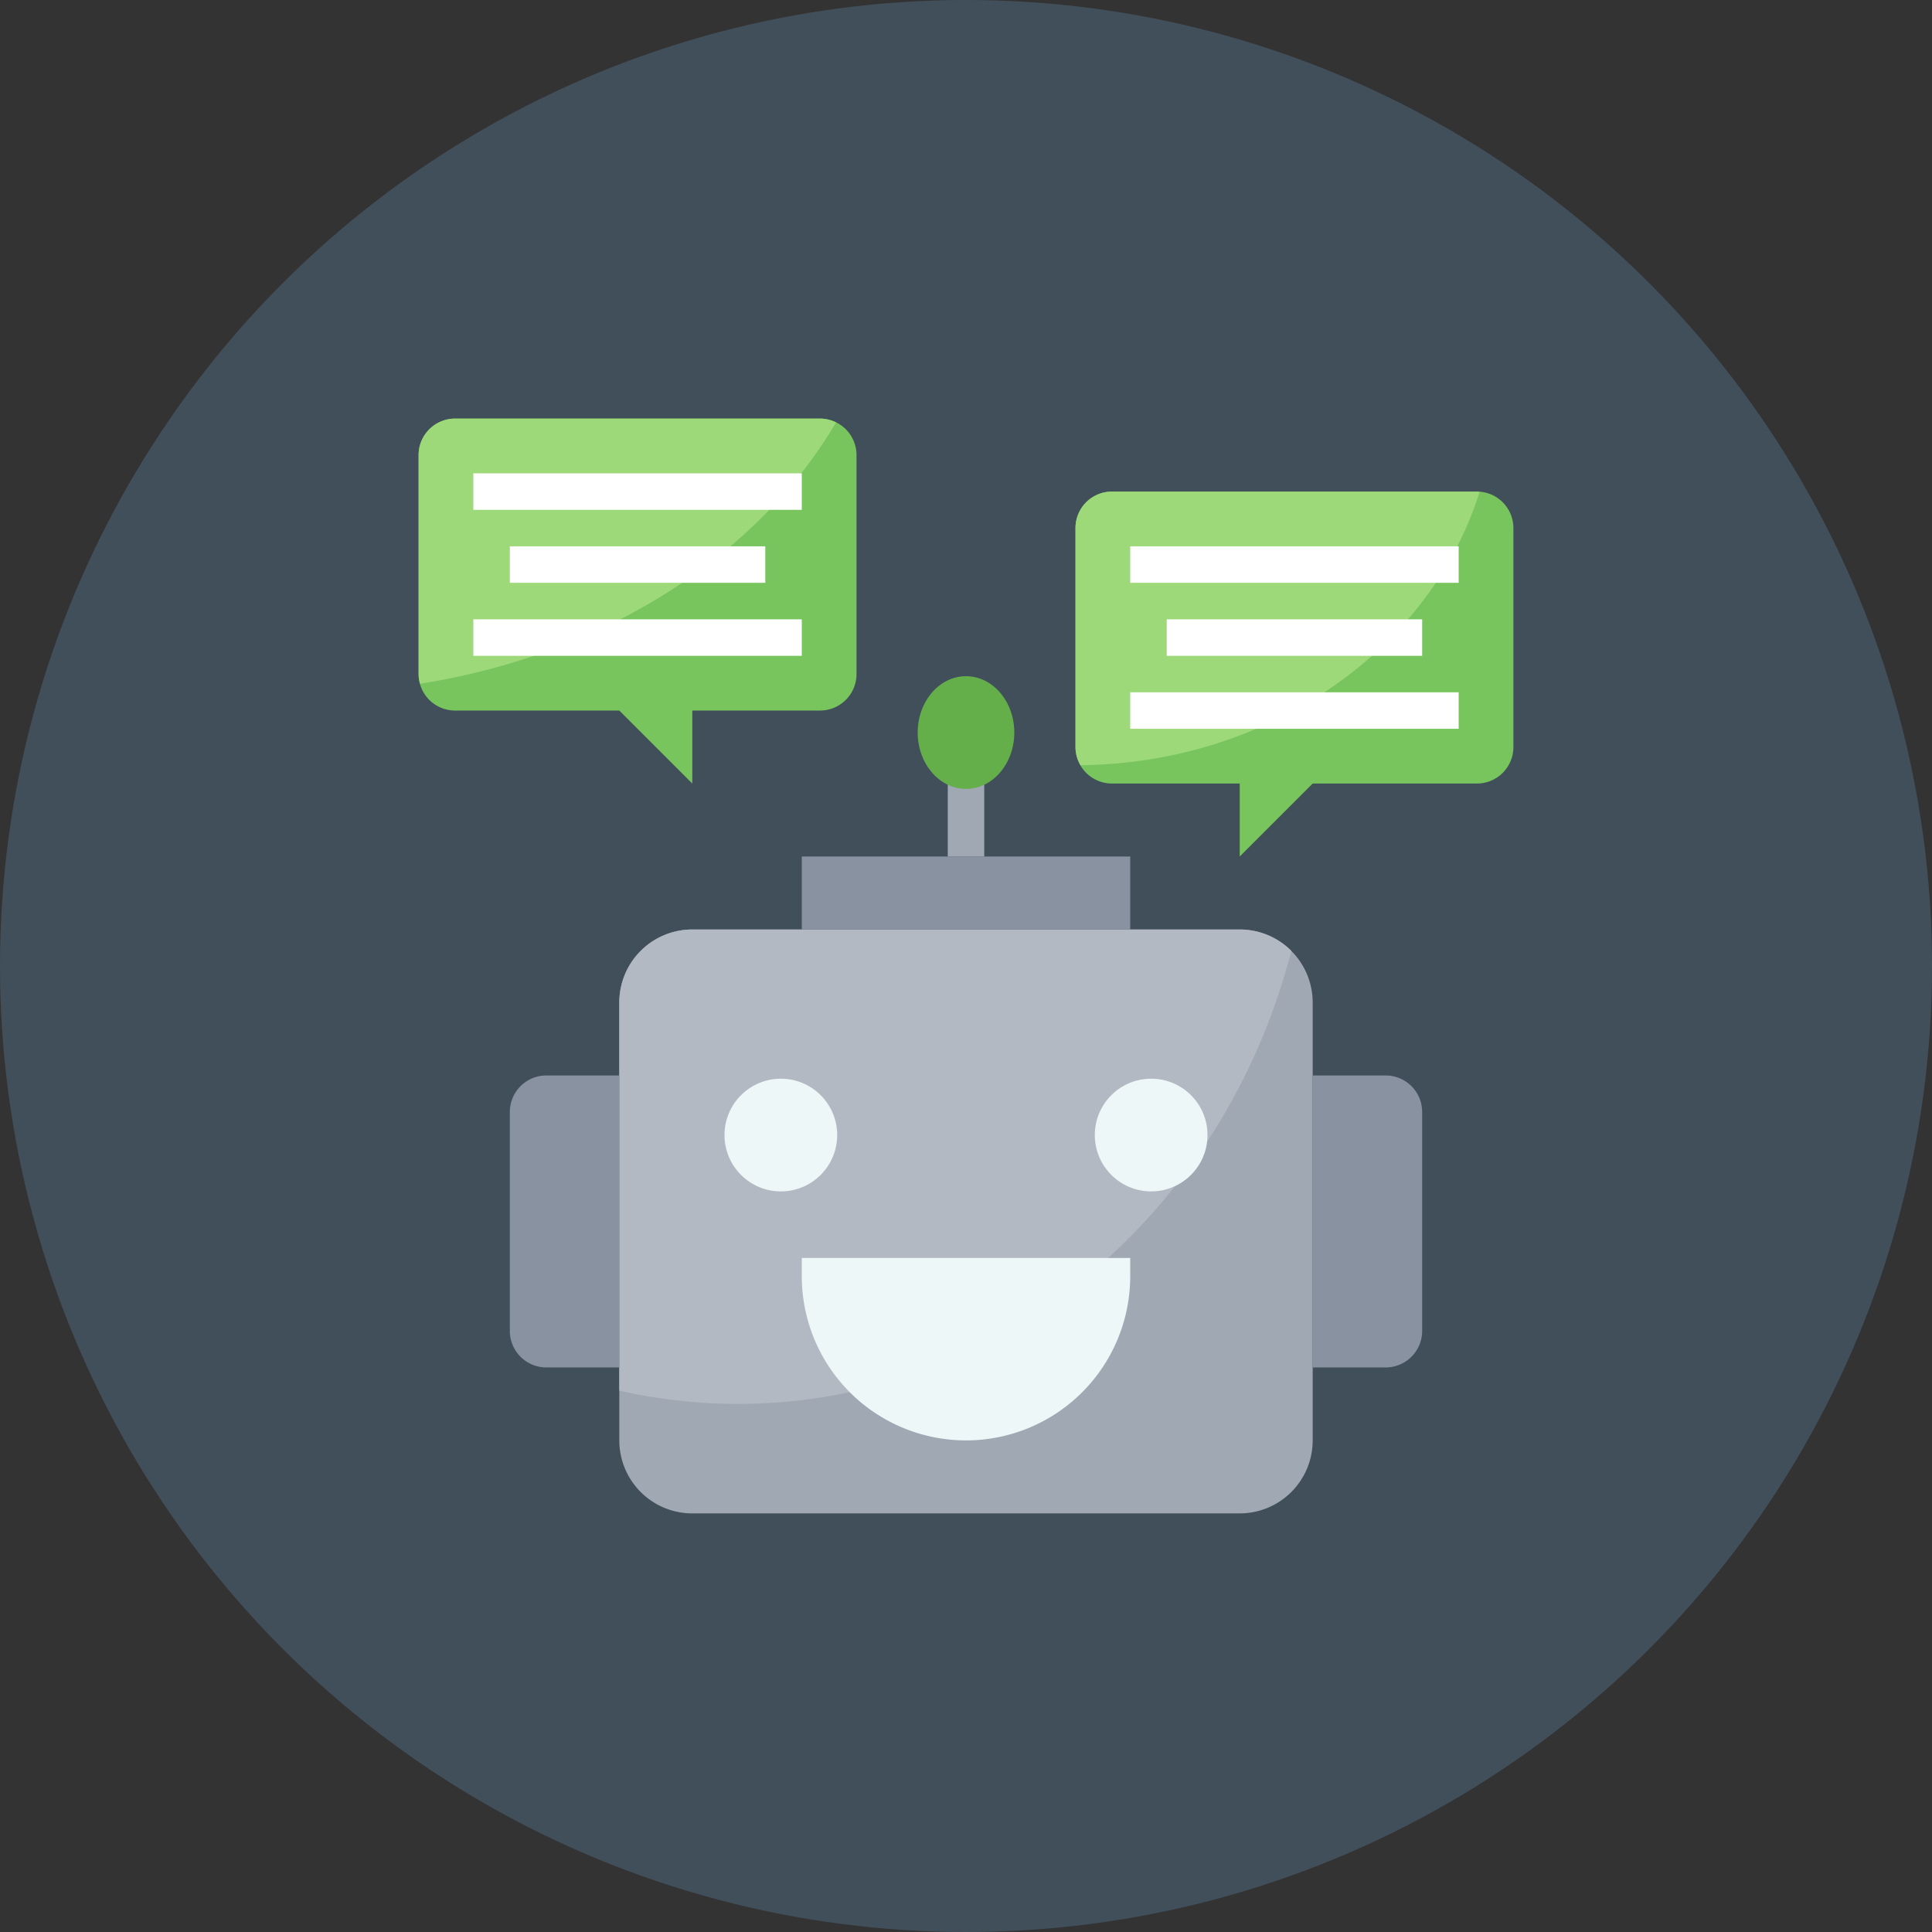
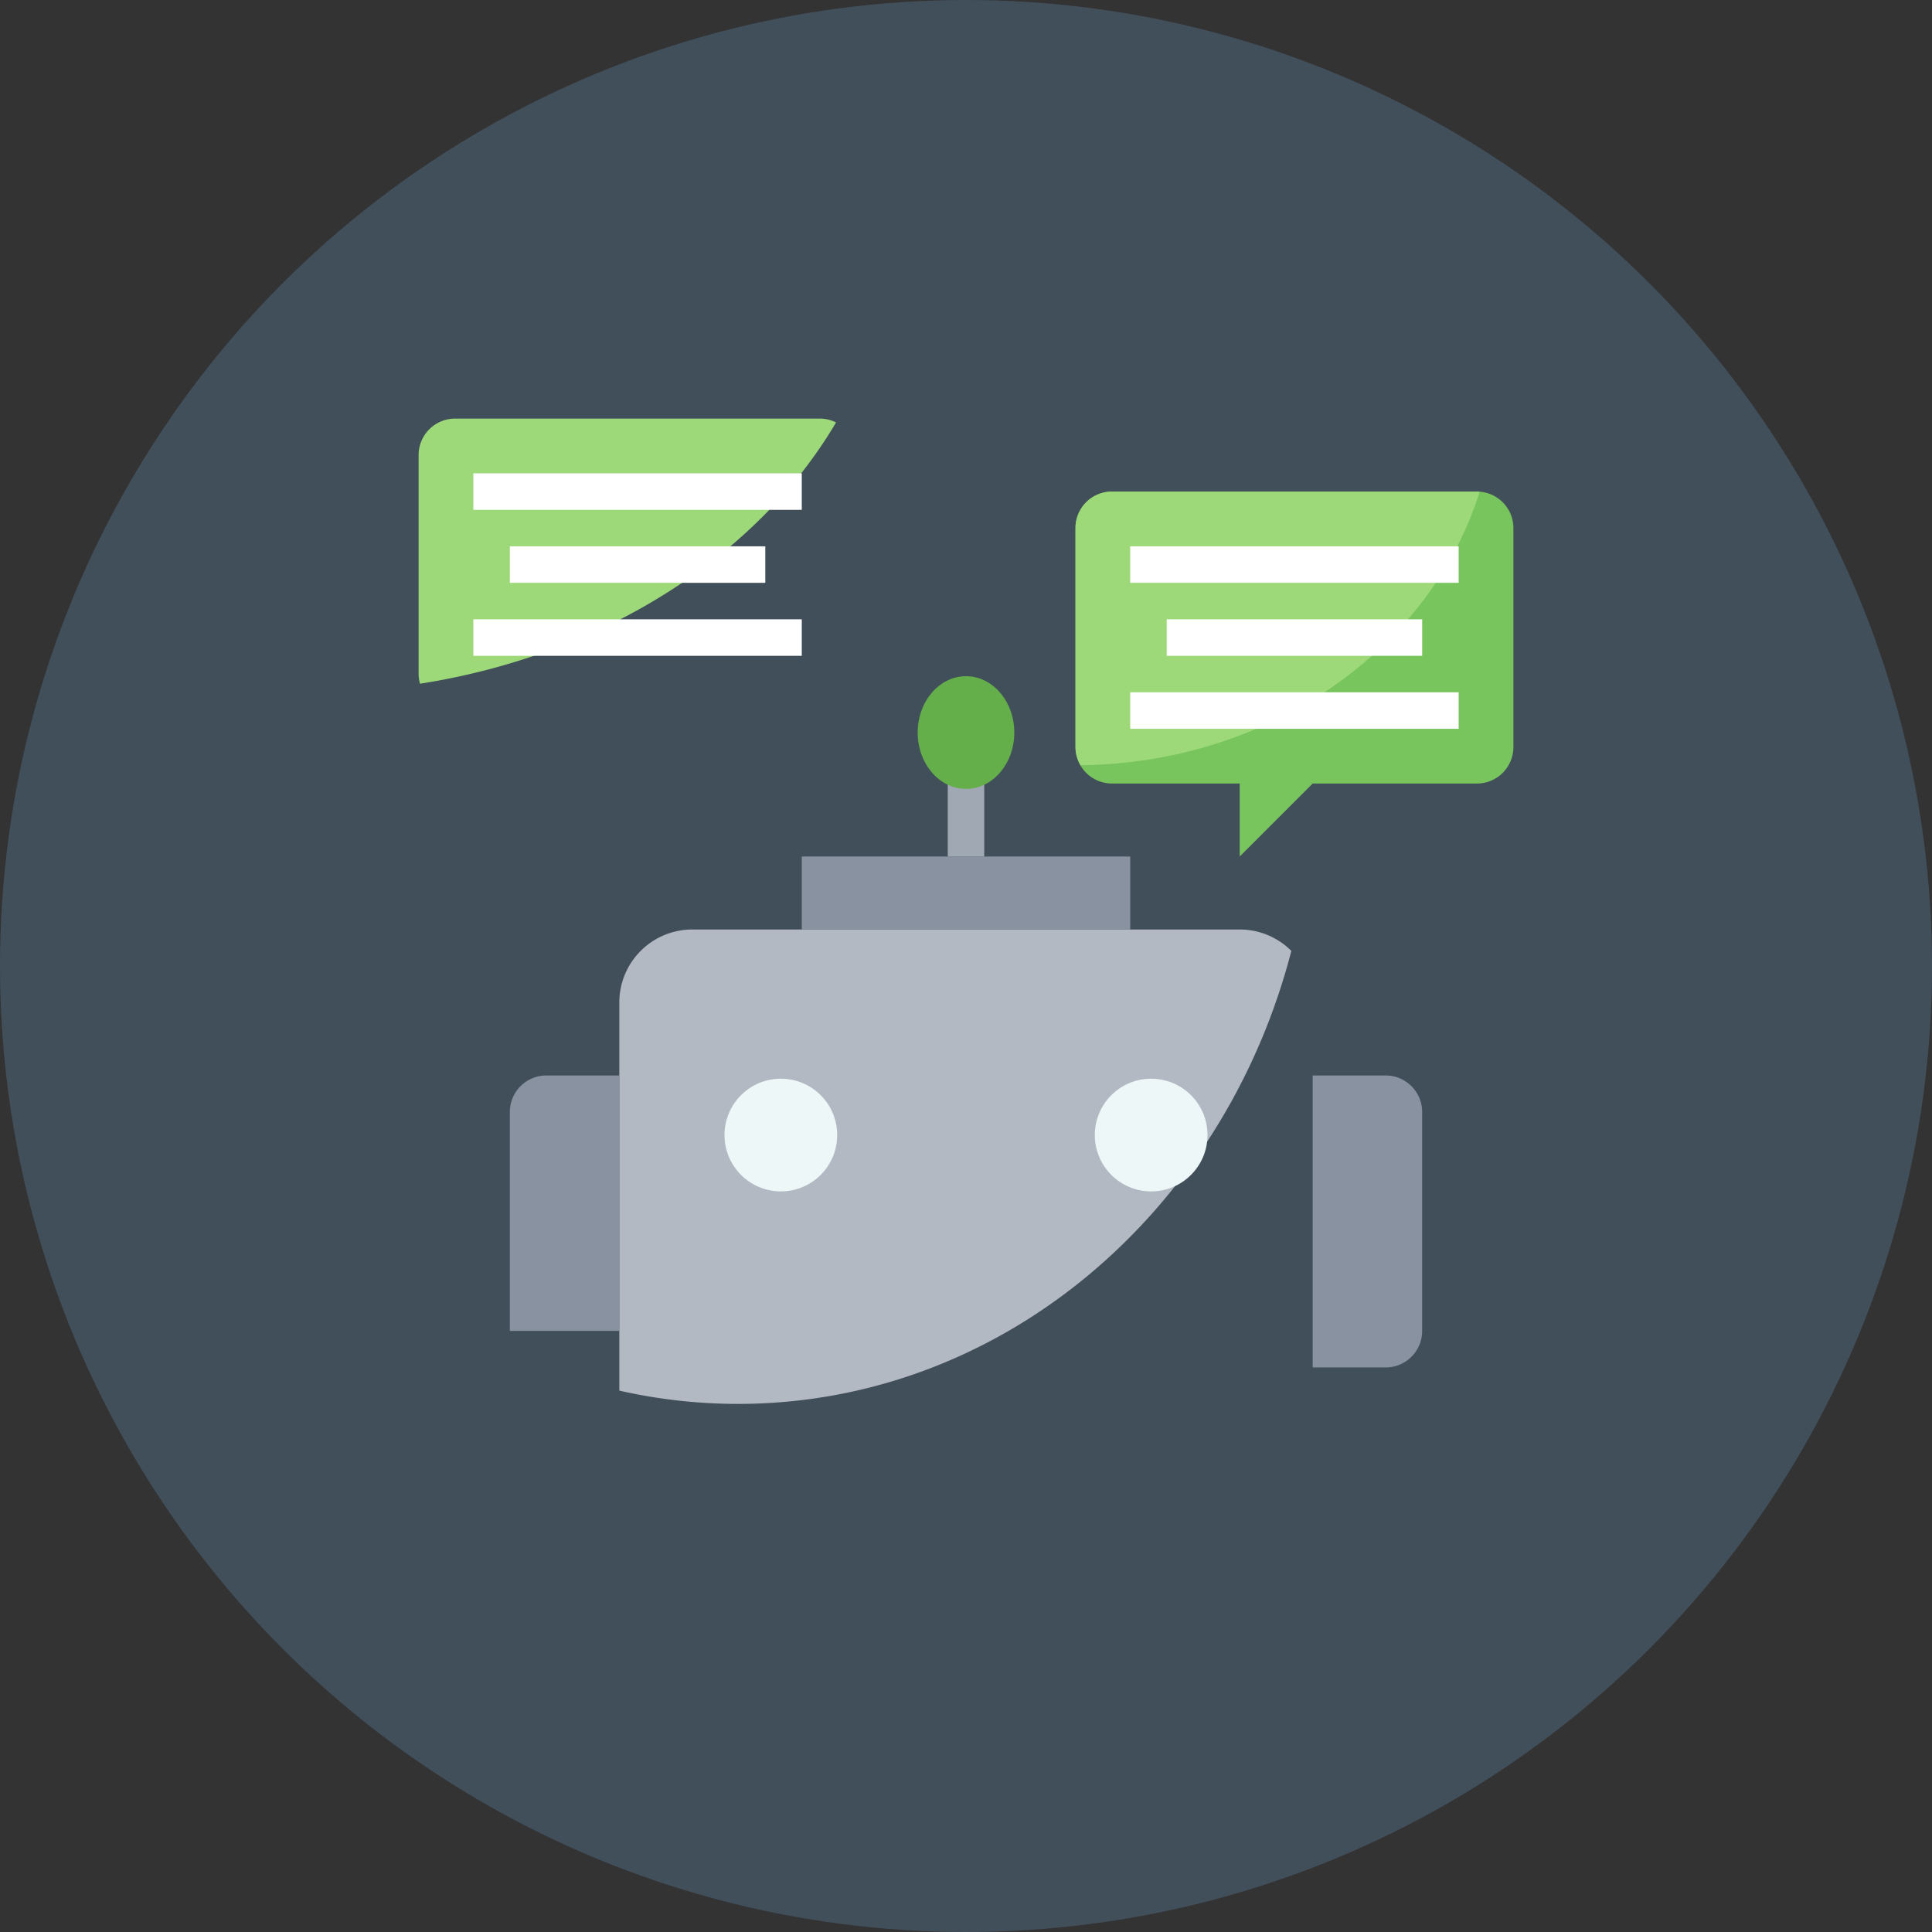
<svg xmlns="http://www.w3.org/2000/svg" width="120" height="120" viewBox="0 0 120 120">
  <rect x="0" y="0" width="120" height="120" fill="#333333" stroke="none" />
  <g id="function_img_02" transform="translate(-661 -5570)">
    <circle id="楕円形_41" data-name="楕円形 41" cx="60" cy="60" r="60" transform="translate(661 5570)" fill="#414f5b" />
    <g id="robotic" transform="translate(685 5594)">
-       <path id="パス_881" data-name="パス 881" d="M51.533,66.267h-34A4.534,4.534,0,0,1,13,61.733v-27.2A4.534,4.534,0,0,1,17.533,30h34a4.534,4.534,0,0,1,4.533,4.533v27.2A4.534,4.534,0,0,1,51.533,66.267Z" transform="translate(1.467 3.733)" fill="#a0a8b3" />
      <path id="パス_882" data-name="パス 882" d="M51.533,30h-34A4.534,4.534,0,0,0,13,34.533V58.64a33.244,33.244,0,0,0,7.367.826c16.378,0,30.169-11.908,34.374-28.136A4.518,4.518,0,0,0,51.533,30Z" transform="translate(1.467 3.733)" fill="#b3b9c2" />
-       <path id="パス_883" data-name="パス 883" d="M13.8,38H9.267A2.266,2.266,0,0,0,7,40.267v13.6a2.266,2.266,0,0,0,2.267,2.267H13.8Z" transform="translate(0.667 4.8)" fill="#8892a0" />
-       <path id="パス_884" data-name="パス 884" d="M29.2,17.867V4.267A2.266,2.266,0,0,0,26.933,2H4.267A2.266,2.266,0,0,0,2,4.267v13.6a2.266,2.266,0,0,0,2.267,2.267h10.2L19,24.667V20.133h7.933A2.266,2.266,0,0,0,29.2,17.867Z" fill="#78c45d" />
+       <path id="パス_883" data-name="パス 883" d="M13.8,38H9.267A2.266,2.266,0,0,0,7,40.267v13.6H13.8Z" transform="translate(0.667 4.8)" fill="#8892a0" />
      <path id="パス_885" data-name="パス 885" d="M27.928,2.239a2.241,2.241,0,0,0-1-.239H4.267A2.266,2.266,0,0,0,2,4.267v13.6a2.257,2.257,0,0,0,.09.6C13.52,16.676,23.043,10.534,27.928,2.239Z" fill="#9dd979" />
      <path id="パス_886" data-name="パス 886" d="M38,21.867V8.267A2.266,2.266,0,0,1,40.267,6H62.933A2.266,2.266,0,0,1,65.2,8.267v13.6a2.266,2.266,0,0,1-2.267,2.267h-10.2L48.2,28.667V24.133H40.267A2.266,2.266,0,0,1,38,21.867Z" transform="translate(4.8 0.533)" fill="#78c45d" />
      <path id="パス_887" data-name="パス 887" d="M63.1,6.017c-.058,0-.112-.017-.171-.017H40.267A2.266,2.266,0,0,0,38,8.267v13.6a2.239,2.239,0,0,0,.311,1.127C50.139,22.87,60.067,15.726,63.1,6.017Z" transform="translate(4.8 0.533)" fill="#9dd979" />
      <path id="パス_888" data-name="パス 888" d="M51,38h4.533A2.266,2.266,0,0,1,57.8,40.267v13.6a2.266,2.266,0,0,1-2.267,2.267H51Z" transform="translate(6.533 4.8)" fill="#8892a0" />
      <g id="グループ_210" data-name="グループ 210" transform="translate(21.267 42.8)">
-         <path id="パス_889" data-name="パス 889" d="M23,48H43.4v1.133a10.2,10.2,0,0,1-20.4,0Z" transform="translate(-18.467 -36.667)" fill="#edf7f7" />
        <circle id="楕円形_43" data-name="楕円形 43" cx="3.5" cy="3.5" r="3.5" transform="translate(-0.267 0.2)" fill="#edf7f7" />
        <circle id="楕円形_44" data-name="楕円形 44" cx="3.5" cy="3.5" r="3.5" transform="translate(22.733 0.2)" fill="#edf7f7" />
      </g>
      <path id="パス_890" data-name="パス 890" d="M23,26H43.4v4.533H23Z" transform="translate(2.8 3.2)" fill="#8892a0" />
      <g id="グループ_211" data-name="グループ 211" transform="translate(34.867 23.533)">
        <path id="パス_891" data-name="パス 891" d="M31,21h2.267v5.667H31Z" transform="translate(-31 -21)" fill="#a0a8b3" />
      </g>
      <ellipse id="楕円形_45" data-name="楕円形 45" cx="3" cy="3.5" rx="3" ry="3.5" transform="translate(33 18)" fill="#65af4b" />
      <g id="グループ_212" data-name="グループ 212" transform="translate(5.4 5.4)">
        <path id="パス_892" data-name="パス 892" d="M5,5H25.4V7.267H5Z" transform="translate(-5 -5)" fill="#fff" />
      </g>
      <g id="グループ_213" data-name="グループ 213" transform="translate(5.4 14.467)">
        <path id="パス_893" data-name="パス 893" d="M5,13H25.4v2.267H5Z" transform="translate(-5 -13)" fill="#fff" />
      </g>
      <g id="グループ_214" data-name="グループ 214" transform="translate(7.667 9.933)">
        <path id="パス_894" data-name="パス 894" d="M7,9H22.867v2.267H7Z" transform="translate(-7 -9)" fill="#fff" />
      </g>
      <g id="グループ_215" data-name="グループ 215" transform="translate(46.2 9.933)">
        <path id="パス_895" data-name="パス 895" d="M41,9H61.4v2.267H41Z" transform="translate(-41 -9)" fill="#fff" />
      </g>
      <g id="グループ_216" data-name="グループ 216" transform="translate(46.2 19)">
        <path id="パス_896" data-name="パス 896" d="M41,17H61.4v2.267H41Z" transform="translate(-41 -17)" fill="#fff" />
      </g>
      <g id="グループ_217" data-name="グループ 217" transform="translate(48.467 14.467)">
        <path id="パス_897" data-name="パス 897" d="M43,13H58.867v2.267H43Z" transform="translate(-43 -13)" fill="#fff" />
      </g>
    </g>
  </g>
</svg>